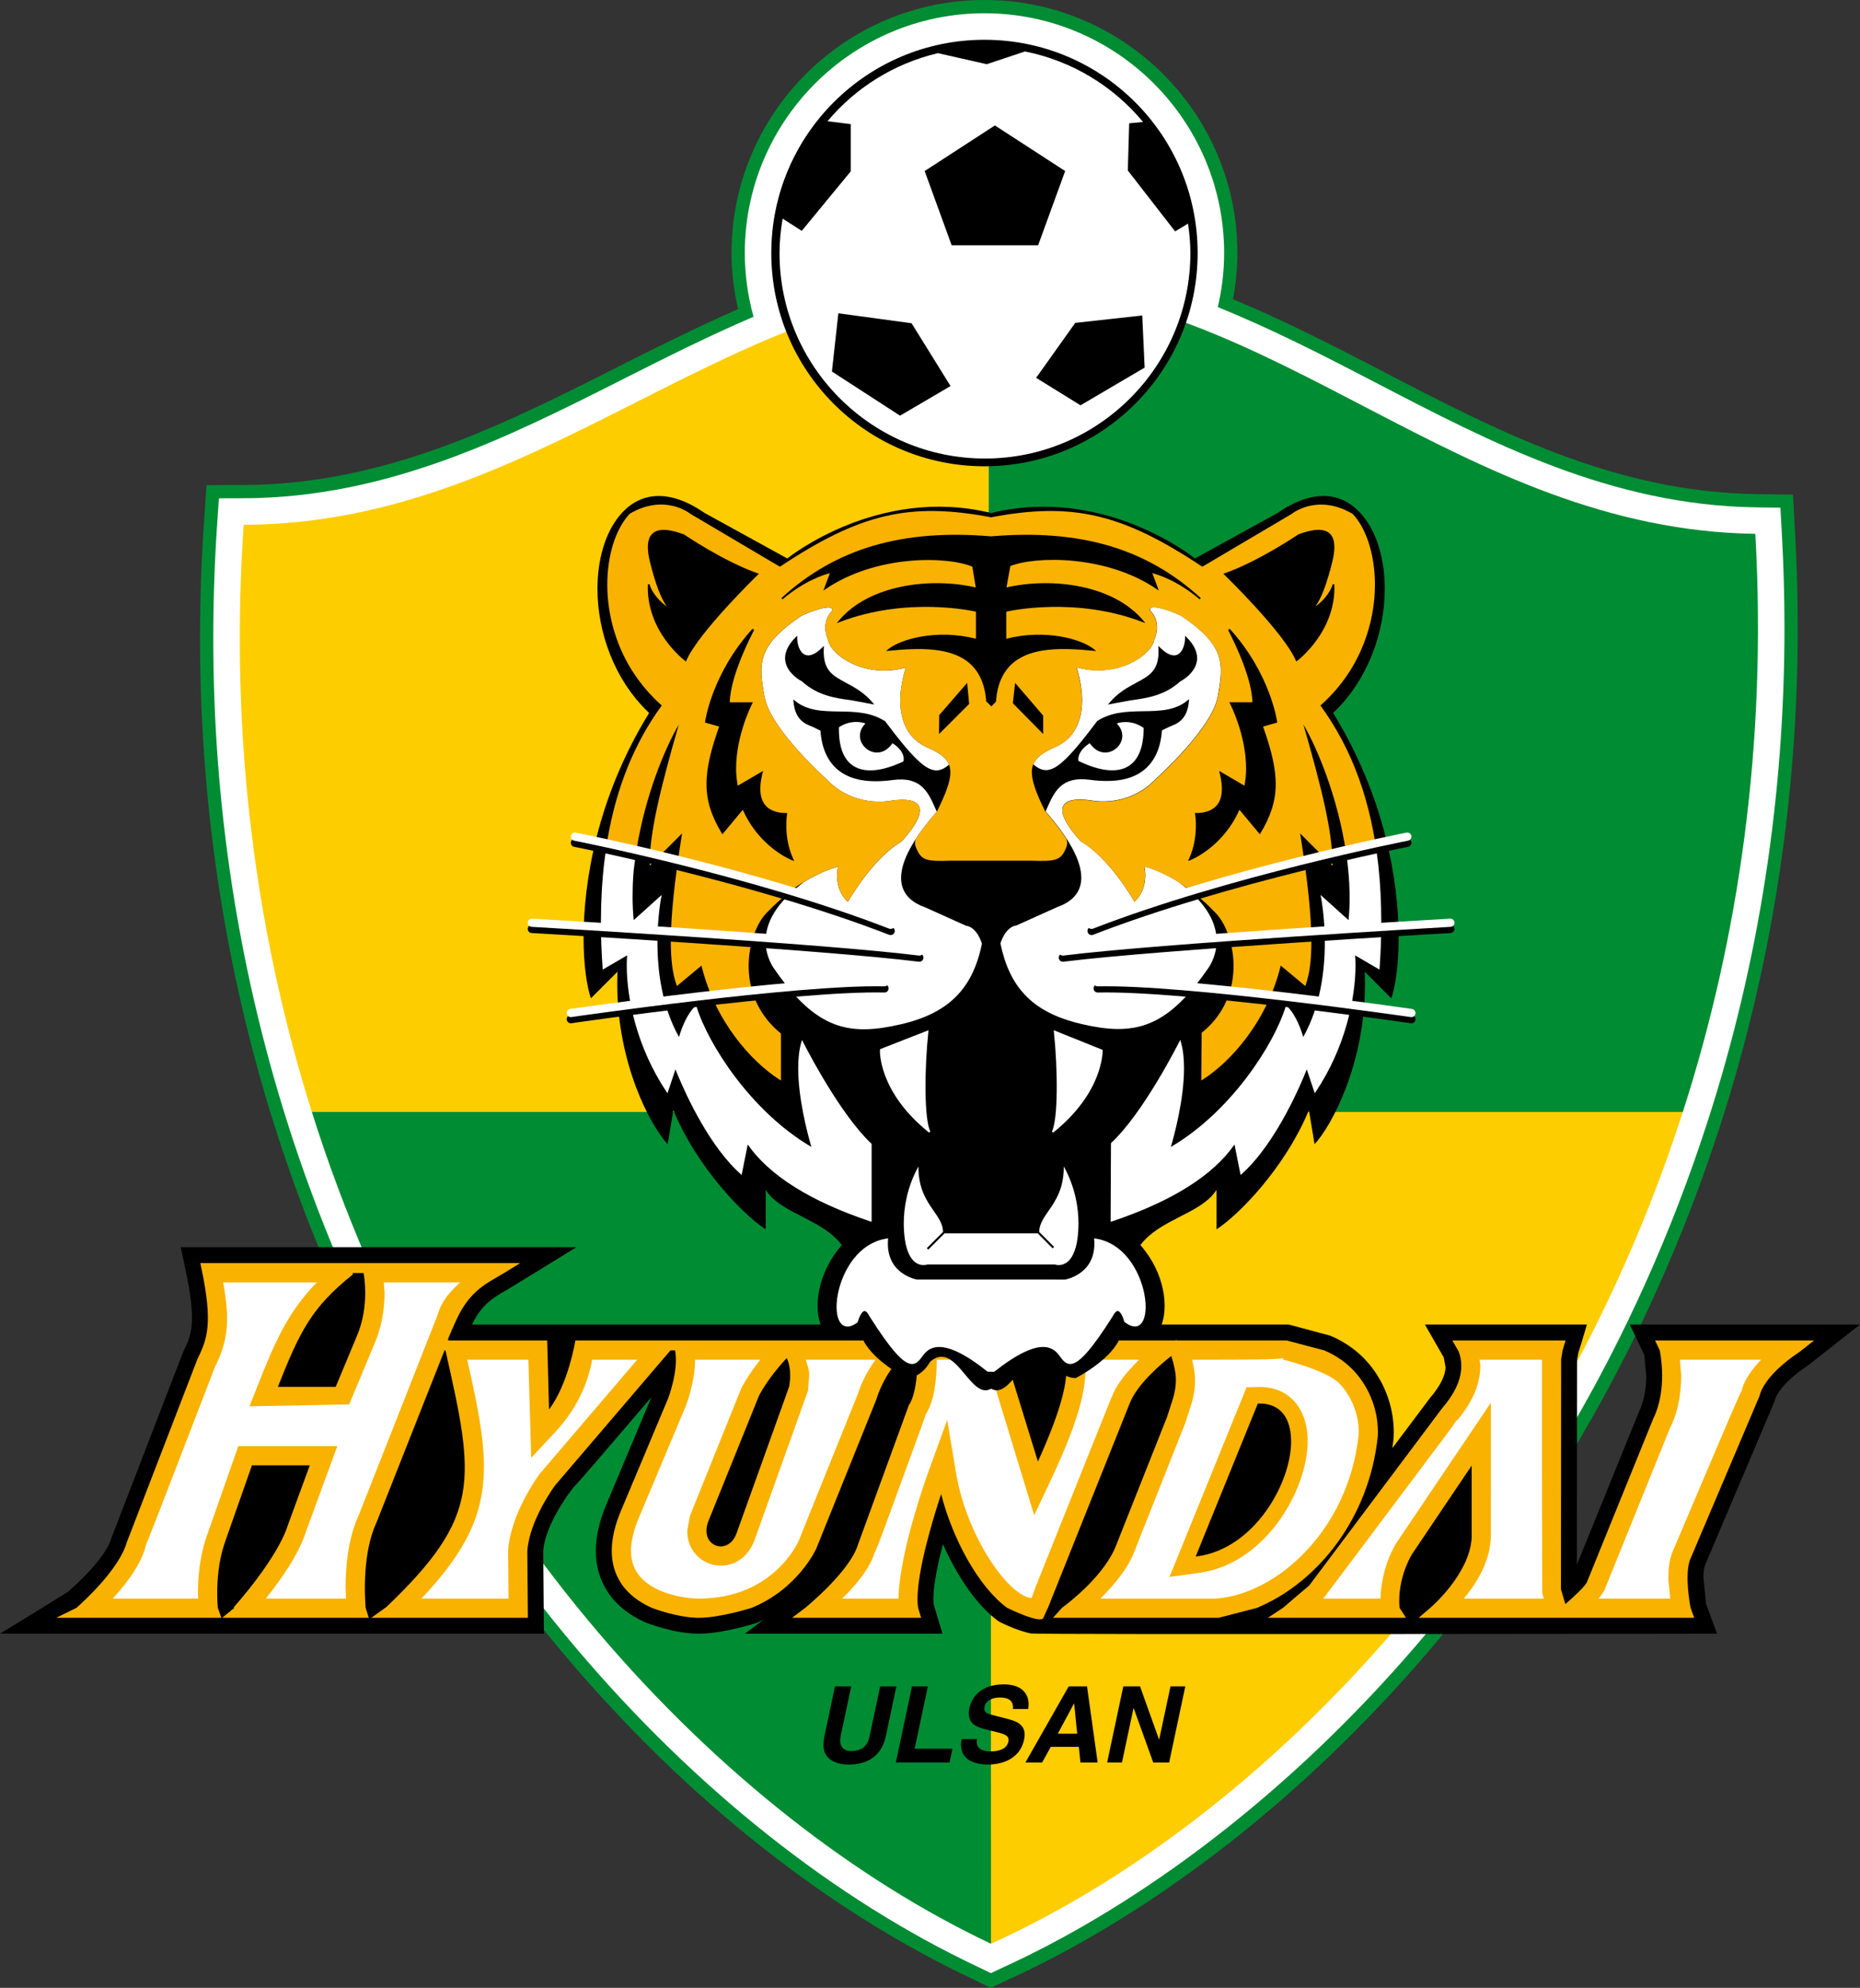
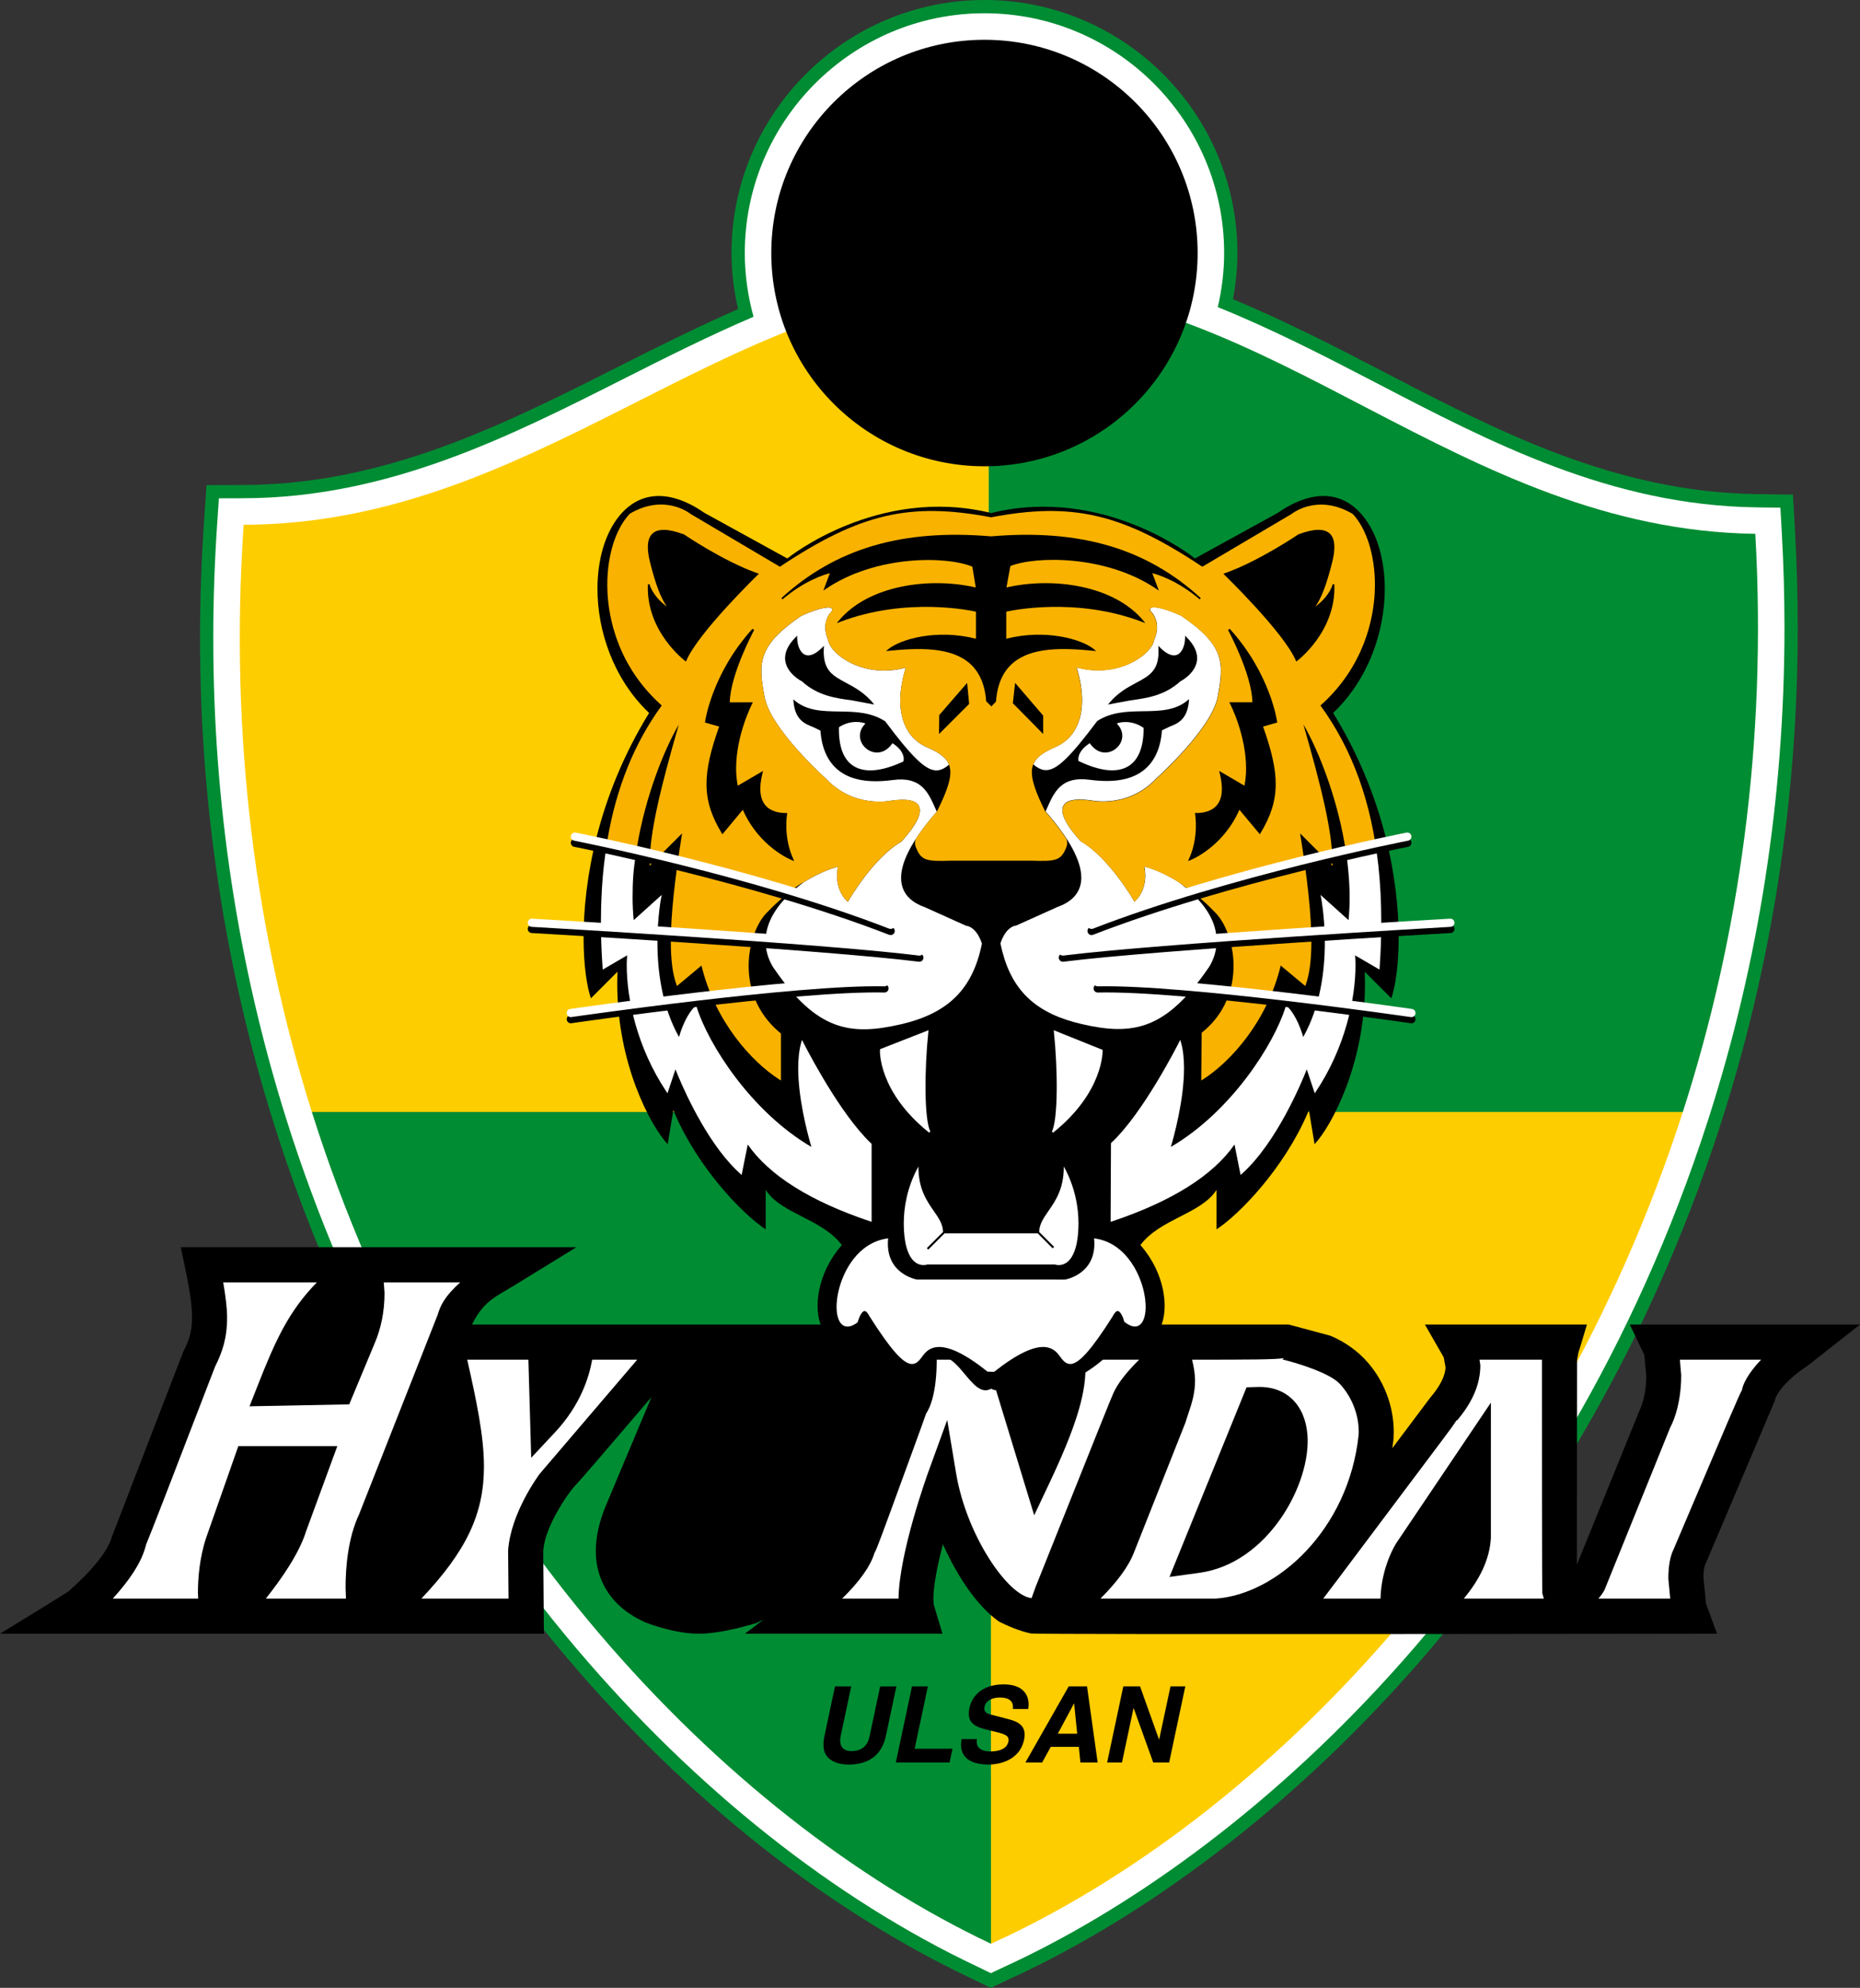
<svg xmlns="http://www.w3.org/2000/svg" version="1.0" id="HQFL" x="0px" y="0px" width="280.667px" height="299.845px" viewBox="0 0 280.667 299.845" enable-background="new 0 0 280.667 299.845" xml:space="preserve">
  <rect x="0" y="0" width="280.667" height="299.845" fill="#333333" stroke="none" />
  <path fill="#008C33" d="M110.386,38.167c0,2.823,0.344,5.66,0.985,8.459c-5.981,2.625-11.896,5.563-17.919,8.606  c-17.379,8.783-35.35,17.864-56.699,17.922l-5.589,0.015l-0.381,5.576c-0.399,5.842-0.601,11.743-0.601,17.538  c0,25.11,3.753,49.754,11.155,73.25c9.321,29.584,24.618,57.438,44.238,80.551c18.096,21.317,39.209,38.043,61.06,48.368l2.87,1.393  l2.541-1.201c37.38-16.991,85.293-59.831,107.595-129.074c7.718-23.963,11.631-49.156,11.631-74.879  c0-4.795-0.138-9.675-0.409-14.503l-0.313-5.58l-5.589-0.082c-21.347-0.314-39.207-9.61-56.479-18.6  c-7.513-3.91-14.896-7.657-22.436-10.799c0.44-2.336,0.674-4.67,0.674-6.96C186.719,17.122,169.598,0,148.552,0  C127.507,0,110.386,17.122,110.386,38.167z" />
  <path fill="#FFFFFF" d="M112.386,38.167c0,3.271,0.456,6.487,1.319,9.61c-6.579,2.818-13.06,6.061-19.351,9.24  c-17.587,8.888-35.773,18.078-57.596,18.137l-3.726,0.01l-0.254,3.718c-0.398,5.827-0.597,11.629-0.597,17.402  c0,24.928,3.705,49.294,11.063,72.649c9.242,29.331,24.407,56.945,43.855,79.857c17.913,21.102,38.794,37.649,60.389,47.854  c0.001,0.001,2.025,0.98,2.025,0.98l1.68-0.79c37.015-16.826,84.441-59.255,106.543-127.877  c7.669-23.812,11.534-48.732,11.534-74.266c0-4.776-0.135-9.574-0.406-14.391l-0.209-3.72l-3.726-0.055  c-21.82-0.321-39.895-9.728-57.374-18.825c-7.696-4.005-15.637-8.081-23.795-11.375c0.62-2.672,0.957-5.4,0.957-8.158  C184.719,18.225,168.494,2,148.552,2S112.386,18.225,112.386,38.167z" />
  <path fill="#FECD00" d="M149.198,43.218c-40.178,0.801-68.308,35.817-112.43,35.937c-2.198,32.185,1.901,61.946,10.291,88.576  h102.139V43.218z" />
  <path fill="#008C33" d="M253.93,167.73c8.441-26.211,12.726-55.501,10.942-87.206c-44.801-0.659-72.682-37.104-113.868-37.316  h-1.465c-0.114,0.002-0.227,0.007-0.341,0.01V167.73H253.93z" />
  <circle cx="148.552" cy="38.167" r="32.167" />
-   <path fill="#FFFFFF" d="M172.483,18.397c-4.465-5.379-10.711-9.224-17.824-10.633L148.9,9.684l-7.375-1.666  c-6.617,1.559-12.426,5.221-16.656,10.268l3.506,0.438v7.121l-7.396,8.981l-2.883-1.854c-0.287,1.692-0.471,3.42-0.471,5.192  c0,17.094,13.906,31,31,31c17.093,0,30.999-13.906,30.999-31c0-1.51-0.145-2.983-0.355-4.436l-1.949,1.177l-7.137-9.189l0.207-7.118  L172.483,18.397z M135.814,62.7l-10.28-6.661l0.971-8.784l11.047,1.503l5.884,9.471L135.814,62.7z M143.6,36.992l-4.072-11.193  l10.598-6.877l10.601,6.877l-4.075,11.193H143.6z M172.362,47.586l0.359,7.864l-9.676,5.686l-6.696-4.145l5.899-8.287  L172.362,47.586z" />
  <path fill="#FECD00" d="M149.198,167.73c0,0,0.228,125.408,0.341,125.462c41.229-18.741,84.432-63.493,104.391-125.462H149.198z" />
  <path fill="#008C33" d="M47.06,167.73c19.342,61.389,61.859,106.267,102.479,125.462L149.5,167.73H47.06z" />
  <path d="M133.675,261.843c-0.643,3.023-2.742,4.32-5.639,4.32c-1.056,0-2.569-0.256-3.352-1.393  c-0.475-0.705-0.518-1.633-0.305-2.783l1.619-7.617h2.448l-1.585,7.457c-0.34,1.6,0.438,2.303,1.559,2.303  c1.647,0,2.489-0.799,2.785-2.191l1.609-7.568h2.447L133.675,261.843z" />
  <path d="M138.015,263.778h5.712l-0.441,2.08h-8.112l2.442-11.488h2.399L138.015,263.778z" />
  <path d="M147.412,262.323c-0.12,0.639-0.059,1.855,2.038,1.855c1.136,0,2.457-0.271,2.716-1.488c0.19-0.896-0.622-1.137-1.777-1.424  l-1.171-0.289c-1.764-0.432-3.468-0.848-2.93-3.375c0.271-1.279,1.439-3.535,5.167-3.535c3.52,0,3.975,2.303,3.691,3.711h-2.305  c0.045-0.512,0.111-1.729-1.984-1.729c-0.912,0-2.071,0.336-2.292,1.377c-0.19,0.896,0.504,1.088,0.961,1.199l2.653,0.689  c1.486,0.383,2.791,1.023,2.352,3.088c-0.734,3.455-4.319,3.76-5.327,3.76c-4.191,0-4.398-2.416-4.096-3.84H147.412z" />
  <path d="M162.056,256.962h0.031l0.457,4.545h-2.926L162.056,256.962z M158.556,263.491h4.238l0.234,2.367h2.605l-1.605-11.488  h-2.766l-6.538,11.488h2.526L158.556,263.491z" />
  <path d="M176.622,254.37h2.238l-2.441,11.488h-2.398l-2.949-8.191h-0.031l-1.742,8.191h-2.238l2.441-11.488h2.527l2.859,8h0.031  L176.622,254.37z" />
  <path d="M245.931,199.792c0,0,2.047,4.281,2.182,4.564c0.029,0.309,0.303,3.197,0.303,3.197c-0.004,3.289-1.002,5.17-1.012,5.189  c0,0-8.238,20.266-9.461,23.277c0.004-4.961,0.027-30.854,0.027-30.883c0.012-0.002,0.186-1.051,0.186-1.051l0.379-1.197  l0.926-3.098h-24.451c0,0,2.691,4.689,2.848,4.961c0.051,0.279,0.266,1.473,0.266,1.473c-0.016,1.24-0.783,2.824-2.361,4.666  c-0.014,0.017-2.475,3.296-5.67,7.555c0.075-0.499,0.144-1,0.197-1.504c0.004-0.047,0.025-0.916,0.025-0.916  c0-4.055-1.576-8.047-4.324-10.955c-0.99-1.049-2.701-2.523-5.225-3.588l-6.297-1.691c0,0-120.758,0-123.248,0  c1.445-2.961,3.098-3.982,5.004-5.082l1.067-0.631l9.686-5.953H27.279l0.793,3.793c0.615,2.957,0.902,5.133,0.902,6.848  c0,2.313-0.54,3.57-1.304,5.098c-0.079,0.172-0.098,0.215-10.788,27.945c-0.633,2.18-2.832,4.926-6.556,8.244  c-0.336,0.209-2.997,1.873-2.997,1.873L0,246.425h82.073l-0.101-12.502c0.255-3.701,3.678-8.391,3.713-8.438  c0,0,0.388-0.525,0.667-0.906c1.606-1.744,4.699-5.361,11.473-13.283c0.006-0.006,0.213-0.25,0.472-0.551  c-0.475,1.129-6.713,15.977-6.713,15.977c-1.113,2.574-1.68,5.004-1.68,7.211c0,2.295,0.608,4.383,1.807,6.207  c1.266,1.922,3.171,3.461,5.663,4.574c0.073,0.031,4.134,1.66,7.914,1.711c3.656,0.047,8.807-1.598,8.858-1.615  c0.395-0.16,0.723-0.361,1.094-0.537c-0.077,0.059-2.831,2.152-2.831,2.152h29.809c0,0-1.236-4.113-1.329-4.42  c-0.009-0.156-0.047-0.807-0.047-0.807c0.002-1.855,0.501-4.67,1.441-8.268c2.289,5.1,5.257,9.34,8.283,11.535l0.067,0.051  l0.171,0.107l0.106,0.053c1.768,0.873,3.298,1.434,4.679,1.717c0.96,0.186,103.505,0.031,103.505,0.031l-1.689-4.59  c0.049,0.172-0.361-3.84-0.361-3.84c0-1.348,0.201-1.854,0.262-1.977c0.02-0.039,0.037-0.074,10.459-24.625l0.033-0.076l0.055-0.234  c0.053-0.221,0.646-2.252,5.051-5.188l7.764-6.104H245.931z" />
-   <path fill="#F9B200" d="M207.899,216.688c0.203-3.625-1.164-7.336-3.652-9.969c-0.992-1.049-2.445-2.193-4.414-3.027l-5.68-1.5  h-16.602l-0.035-0.092l-0.133,0.092h-17.395l0.496,1.5c0.238,0.838,0.43,1.736,0.43,2.9c0,2.605-1.031,6.65-4.297,13.869  c-0.813-2.656-5.63-18.27-5.63-18.27H86.82c0,0-1.045,6.574-3.973,10.4c-0.063-2.186-0.275-10.4-0.275-10.4H67.668  c0.327-0.826-0.989,1.768,1.124-2.949s4.816-5.717,7.257-7.217s2.44-1.5,2.44-1.5H31.155h-0.923l0.188,0.902  c1.688,8.098,0.897,10.506-0.604,13.51c-0.029,0.066-10.695,27.734-10.695,27.734c-1.152,4.023-6.506,8.902-7.582,9.852l-3.052,1.5  h24.917l-0.537-1.5c-0.036-0.408-0.092-1.186-0.092-2.234c0-1.957,0.197-4.766,1.091-7.445c0,0,3.828-10.896,4.152-11.82  c0.852,0,7.104,0,8.729,0c-0.598,1.631-3.297,8.992-3.297,8.992c-1.609,5.146-8.118,12.35-8.184,12.422l0.095,0.086l-1.832,1.5  h22.125l-0.482-1.5c-0.162-2.029-0.463-8.416,1.661-12.932c0.015-0.035,7.389-18.686,10.241-25.9h0.146  c4.411,19.543,5.462,24.982-8.917,38.707l-2.274,1.625h23.624l-0.082-10.082c0.313-4.664,4.145-9.832,4.184-9.885  c-0.026,0.033,15.384-17.992,17.413-20.365h0.698c0.584,3.031-1.058,7.258-1.075,7.305l-6.995,16.654  c-1.953,4.516-1.981,8.277-0.08,11.17c1.111,1.689,2.789,2.877,4.637,3.703c0,0,3.715,1.457,6.967,1.5s8.095-1.5,8.095-1.5  c7.021-2.869,9.727-8.873,9.762-8.951l9.007-22.35c1.583-5.057,4.705-7.314,4.736-7.336l-0.137-0.195h1.63  c0.229,6.164-1.162,8.094-1.177,8.113l-0.07,0.092l-0.048,0.119l-7.667,21c-1.259,4.09-7.948,9.508-7.948,9.508l-1.973,1.5h19.46  l-0.451-1.5c-0.052-0.389-0.095-0.789-0.095-1.25c0-4.488,2.288-12.041,3.568-15.924c1.745,6.912,5.761,14.123,9.963,17.174  c0,0,5.057,2.5,5.471,1.5c0.418-1,0.684-1.5,0.684-1.5l12.387-30.971c1.191-2.855,4.633-5.779,6.23-7.029  c0.441,1.41,0.688,2.621,0.688,3.625c0,1.541-0.406,2.76-0.867,4.139l-0.465,1.439l-7.645,19.27c-1.727,4.6-7.18,8.768-8.215,9.527  l-1.34,1.5h25l5.793-1.5c0.238-0.098,0.473-0.215,0.707-0.322v-0.01h0.023C198.747,238.44,206.567,229.216,207.899,216.688z   M53.801,201.642c0,0-2.804,6.73-3.146,7.551c-0.804,0-7.058,0-8.727,0c3.374-8.525,5.112-11.998,11.362-16.998l-0.135-0.168  c0.568,0,1.143,0,1.716,0c0.103,0.609,0.24,1.668,0.24,2.99C55.112,196.886,54.838,199.274,53.801,201.642z M119.082,209.151  l-7.966,22.205c-0.672,1.746-2.073,2.145-3.089,1.768c-0.795-0.295-1.427-1.061-1.427-2.219c0-0.41,0.08-0.871,0.261-1.379  l7.656-18.971c0.002-0.004,1.225-2.543,4.2-5.711c0.25,0.531,0.513,1.361,0.513,2.607  C119.23,207.954,119.188,208.521,119.082,209.151z M273.739,202.192l-2.168,1.707c-5.539,3.691-6.004,6.443-6.063,6.668  c0,0-10.332,24.334-10.352,24.377c-0.895,1.787-0.418,5.652-0.055,7.58l0.551,1.5h-41.582l1.754-1.5c0,0,5.938-5.039,6.246-10.582  c0,0,0-7.609,0-10.879c-2.063,3.063-8.957,13.295-8.957,13.295c-0.023,0.033-1.98,3.047-1.98,7.205c0,0.311,0.035,0.639,0.059,0.961  l0.961,1.5h-20.832l2.277-1.5c1.227-1.049,3.949-3.379,3.957-3.369c0.023-0.027,20-26.662,20.027-26.701  c1.957-2.279,2.922-4.393,2.922-6.406c0-0.74-0.129-1.467-0.391-2.184l-0.961-1.672h17.086l-0.449,1.5  c-0.09,0.539-0.207,1.242-0.219,1.313c0,0.125-0.031,34.723-0.031,34.723s0.371,1.246,0.668,2.232  c1.328-1.146,2.918-2.639,3.25-3.299l10.047-24.762c0.016-0.029,1.309-2.338,1.309-6.439c0-1.121-0.113-2.389-0.355-3.768  l-0.719-1.5H273.739z M189.901,211.708c2.893-0.074,4.629,1.66,4.891,4.885l0.033,0.832c0,6.275-5.512,16.146-14.15,17.332  c0,0-0.166,0.023-0.256,0.035c0.584-1.438,9.152-22.514,9.383-23.082C189.837,211.71,189.901,211.708,189.901,211.708z" />
  <path fill="#FFFFFF" d="M89.358,205.091c-0.463,2.613-1.755,6.85-5.636,10.988l-3.565,3.807c0,0-0.377-13.125-0.425-14.795  c-1.434,0-7.438,0-9.229,0c1.377,6.123,2.524,11.486,2.524,16.109c0,7.146-2.634,12.729-9.438,19.926c3.196,0,11.639,0,13.149,0  c-0.015-1.553-0.066-7.221-0.066-7.221c0.375-5.68,4.61-11.385,4.791-11.625c0.016-0.021,10.776-12.611,14.69-17.189  C93.81,205.091,90.403,205.091,89.358,205.091z" />
  <path fill="#FFFFFF" d="M57.906,193.427c0.058,0.748,0.119,1.564,0.119,1.572c0,2.832-0.526,5.428-1.562,7.793l-3.768,9.039  l-15.043,0.293l1.167-2.967c2.785-7.084,4.743-11.365,8.997-15.73c-3.264,0-12.382,0-14.131,0c0.366,2.154,0.584,3.936,0.584,5.305  c0,3.139-0.731,5.244-1.83,7.439c-7.351,19.078-9.571,24.84-10.379,26.762c-0.057,0.197-0.172,0.602-0.172,0.602  c-0.638,2.229-2.311,4.787-4.871,7.592c3.144,0,11.337,0,12.884,0c-0.017-0.42-0.034-0.855-0.034-0.859  c0-2.125,0.218-5.252,1.252-8.348l4.845-13.793H50.9l-4.716,12.854c-1.033,3.314-3.654,7.102-6.072,10.146  c2.857,0,10.557,0,12.097,0c-0.03-0.77-0.063-1.623-0.063-1.627c0-3.105,0.355-7.51,2.046-11.098l11.856-30.094  c0.396-1.361,1.049-2.775,3.397-4.881C66.03,193.427,59.411,193.427,57.906,193.427z" />
-   <path fill="#FFFFFF" d="M121.594,205.091c0.216,0.773,0.519,1.514,0.519,2.373l-0.205,2.346l-8.066,22.543  c-1.334,3.467-4.439,4.373-6.821,3.49c-1.604-0.592-3.32-2.195-3.32-4.918l0.4-2.248l7.738-19.23  c0.02-0.043,0.916-1.859,2.887-4.355c-2.68,0-8.36,0-9.839,0c-0.012,3.322-1.26,6.619-1.403,6.986l-7.015,16.705  c-0.832,1.924-1.252,3.646-1.252,5.131c0,1.266,0.312,2.381,0.925,3.316c2.025,3.082,7,3.896,9.348,3.896  c11.086,0,14.867-8.34,15.022-8.693l8.963-22.236c0.574-1.846,1.52-3.529,2.636-5.105  C129.551,205.091,123.298,205.091,121.594,205.091z" />
  <path fill="#FFFFFF" d="M163.622,205.091c0.084,0.686,0.168,1.389,0.168,1.389c0,0.01,0,0.02,0,0.027  c0,4.014-1.605,9.072-5.357,17.021l-2.377,5.033c0,0-6.756-22.145-7.16-23.471c-1.105,0-6.073,0-7.549,0  c-0.007,4.961-0.978,7.203-1.613,8.156c-0.193,0.594-0.759,2.143-2.459,6.797c-4.509,12.352-4.991,13.666-5.313,14.178  c-0.603,2.012-2.26,4.332-4.881,6.904c2.807,0,7.18,0,8.503,0c0.088-6.926,4.367-18.748,4.552-19.254l2.795-7.688l1.346,8.07  c1.551,9.297,7.764,18.43,11.385,18.805c0.268-0.746,0.603-1.682,0.603-1.682c10.013-25.033,11.407-28.52,11.688-29.115  c0.678-1.609,2.111-3.359,3.939-5.172C169.202,205.091,165.052,205.091,163.622,205.091z M168.036,210.112  c0,0-0.037,0.061-0.072,0.123C168.003,210.155,168.019,210.134,168.036,210.112z" />
  <path fill="#FFFFFF" d="M253.489,205.091c0.086,1.01,0.197,2.338,0.197,2.344c0,5.045-1.633,7.836-1.648,7.861l-9.914,24.506  c-0.195,0.395-0.498,0.824-0.928,1.324c2.998,0,9.299,0,10.834,0c-0.109-1.17-0.281-2.982-0.281-2.982c0-0.016,0-0.031,0-0.047  c0-1.906,0.27-3.359,0.795-4.408c0,0.002-0.002,0.004-0.002,0.004c0-0.004,0.166-0.393,0.166-0.393  c8.184-19.271,9.656-22.734,10.154-23.65c0.104-0.734,0.807-2.389,2.881-4.559C262.495,205.091,255.058,205.091,253.489,205.091z" />
  <path fill="#FFFFFF" d="M223.249,205.091c0.061,0.396,0.127,0.816,0.127,0.816c0,0.016,0,0.029,0,0.043  c0,2.848-1.201,5.607-3.557,8.354c0,0-0.012-0.098-0.012-0.115c-0.34,0.574-0.988,1.451-2.172,3.029  c-17.504,23.33-17.875,23.811-17.963,23.908c2.949,0,7.379,0,8.637,0c0.135-4.848,2.299-8.238,2.395-8.383l14.266-21.174  l-0.004,20.414c-0.168,3.098-1.586,6.152-4.086,9.143c2.918,0,10.191,0,12.078,0c-0.109-0.373-0.23-0.791-0.23-0.791  c-0.051-0.295-0.055-25.881-0.055-35.244C231.187,205.091,224.956,205.091,223.249,205.091z" />
  <path fill="#FFFFFF" d="M193.759,204.858c-0.082,0.064-0.25,0.199-0.25,0.199c1.721,0.4,7.004,1.936,8.633,3.652  c1.807,1.914,2.885,4.621,2.885,7.211c0,0-0.014,0.5-0.012,0.502c-1.541,14.441-12.418,24.068-21.545,24.703c0,0-13.779,0-17.414,0  c2.391-2.395,4.24-4.773,5.102-7.07l7.688-19.395l0.471-1.451c0.498-1.477,1.012-3.006,1.012-5.008c0-0.932-0.182-1.984-0.451-3.111  C188.71,205.089,192.345,205.077,193.759,204.858z M189.837,209.208l-1.734,0.047l-11.629,28.604l4.541-0.625  c10.305-1.412,16.871-13.43,16.27-20.844C196.913,211.853,194.06,209.101,189.837,209.208z" />
  <path d="M201.229,107.646l-0.066-0.105l0.09-0.087c5.277-5.048,7.703-12.258,7.703-18.637c0-4.372-1.137-8.353-3.285-10.98  c-3.156-3.867-7.73-4.03-12.902-0.453l-12.465,6.856l-0.078-0.067c-0.137-0.109-13.609-10.899-30.525-6.825  c-0.004,0.014-0.013,0.05-0.013,0.05c-0.045-0.012-0.088-0.014-0.133-0.024c-0.045,0.011-0.087,0.013-0.134,0.024  c0,0-0.008-0.036-0.012-0.05c-16.914-4.074-30.39,6.716-30.523,6.825l-0.081,0.067l-12.479-6.865  c-5.155-3.568-9.731-3.405-12.888,0.462c-2.144,2.628-3.283,6.608-3.283,10.98c0,6.379,2.426,13.589,7.702,18.637l0.091,0.087  l-0.064,0.105c-7.746,12.639-9.824,25.272-9.824,33.8c0,4.246,0.518,7.436,1.105,9.138c0.335-0.335,4.01-4.01,4.01-4.01l-0.013,0.39  c-0.014,0.474-0.022,0.944-0.022,1.411c0,12.116,5.019,21.424,7.607,24.215c0.097-0.575,0.857-5.14,0.857-5.14l0.207,0.486  c3.499,8.161,10.148,15.146,13.729,17.497c0-0.541,0-5.938,0-5.938l0.279,0.373c1.187,1.578,3.141,2.582,5.21,3.639  c2.177,1.115,4.427,2.268,5.925,4.195l0.078,0.1l-0.084,0.098c-3.647,4.211-4.246,9.48-2.958,12.301  c0.553,1.209,1.417,1.879,2.43,1.879h3.809l0.043,0.088c1.606,3.213,6.48,5.68,6.461,5.688c2.349,0,3.563-2.365,3.609-2.436  c0.631-0.559,1.246-0.811,1.881-0.762c1.264,0.096,2.335,1.381,3.37,2.625c1.261,1.512,2.451,2.943,3.857,2.238l0.142-0.033  l0.069,0.033c1.407,0.705,2.597-0.727,3.858-2.238c1.034-1.244,2.106-2.529,3.367-2.625c0.641-0.049,1.25,0.203,1.922,0.809  c0.008,0.023,1.223,2.389,3.504,2.404c0.047-0.023,4.922-2.49,6.531-5.703l0.039-0.088h3.809c1.012,0,1.875-0.67,2.43-1.879  c1.289-2.82,0.691-8.094-2.957-12.301l-0.086-0.098l0.078-0.1c1.5-1.928,3.75-3.08,5.926-4.195c2.07-1.057,4.023-2.061,5.211-3.639  l0.277-0.373c0,0,0,5.396,0,5.938c3.582-2.352,10.23-9.336,13.73-17.497l0.207-0.486c0,0,0.758,4.564,0.855,5.14  c2.59-2.791,7.609-12.099,7.609-24.215c0-0.467-0.012-0.938-0.023-1.411l-0.012-0.39c0,0,3.672,3.675,4.008,4.01  c0.59-1.702,1.105-4.892,1.105-9.138C211.05,132.918,208.976,120.284,201.229,107.646z" />
  <path fill="#FFFFFF" d="M166.386,158.364l-7.383-2.968l0.02,0.202c0.609,5.784,0.637,13.228-0.297,15.091l0.188,0.152  C166.608,164.687,166.386,158.428,166.386,158.364z" />
  <path fill="#FFFFFF" d="M139.919,155.47l-7.116,2.784c-0.081,0.174-0.301,6.433,7.394,12.588l0.188-0.152  c-0.933-1.862-0.906-9.307-0.297-15.091l0.021-0.202L139.919,155.47z" />
  <path fill="#FFFFFF" d="M172.636,194.974c-0.719-3.361-3.07-7.516-7.348-8.154l-0.191-0.029l0.016,0.193  c0.398,5.154-4.211,5.99-4.41,6.021l-22.321-0.002c-0.17-0.029-4.778-0.865-4.382-6.02l0.015-0.193l-0.192,0.029  c-4.277,0.639-6.63,4.793-7.346,8.154c-0.499,2.346-0.206,4.326,0.73,4.926c0.399,0.256,1.104,0.387,2.194-0.43  c0.208-0.689,0.605-1.666,1.026-1.713c0.24-0.025,0.52,0.264,0.804,0.834c3.164,4.973,5.058,7.109,6.342,7.154  c0.73,0.025,1.176-0.57,1.644-1.203l0.115-0.154c0.523-0.695,1.166-1.084,1.961-1.188c1.777-0.225,4.374,1.018,7.718,3.693  l0.994,0.033c3.439-2.709,6.037-3.951,7.815-3.727c0.797,0.104,1.434,0.492,1.961,1.188l0.113,0.154  c0.469,0.633,0.914,1.229,1.645,1.203c1.285-0.045,3.18-2.182,6.332-7.141c0.293-0.584,0.574-0.873,0.813-0.848  c0.422,0.047,0.82,1.023,0.969,1.627c1.148,0.902,1.855,0.771,2.254,0.516C172.839,199.3,173.132,197.319,172.636,194.974z" />
  <path fill="#FFFFFF" d="M160.522,176.048c0,3.293-1.281,5.129-2.32,6.623c-0.734,1.055-1.363,1.973-1.398,3.141l2.254,2.26  l-0.223,0.219l-2.249-2.26h-4.247h-5.568h-4.236l-2.461,2.459l-0.219-0.219l2.45-2.449c-0.031-1.174-0.658-2.094-1.396-3.15  c-1.041-1.494-2.321-3.33-2.321-6.623c0-0.033,0.001-0.07,0.002-0.102c-1.763,3.178-2.215,6.332-2.215,8.578  c0,1.924,0.301,3.182,0.309,3.209c0.336,1.459,0.91,2.418,1.706,2.848c0.789,0.426,1.524,0.162,1.575,0.15h16.397v0.006h2.825  c0.012,0.004,0.746,0.27,1.535-0.156c0.797-0.43,1.371-1.389,1.707-2.85c0.008-0.029,0.309-1.283,0.309-3.207  c0-2.246-0.453-5.4-2.215-8.578C160.522,175.978,160.522,176.015,160.522,176.048z" />
  <path fill="#FFFFFF" d="M134.774,112.17l-0.1-0.065l-0.07,0.097c-0.702,0.966-1.624,1.424-2.598,1.288  c-0.93-0.129-1.775-0.812-2.102-1.7c-0.318-0.863-0.118-1.761,0.561-2.526l0.126-0.141l-0.179-0.06  c-0.078-0.025-1.935-0.624-3.821,0.633c-0.055,2.964,0.704,4.895,2.2,5.844c1.69,1.073,4.288,0.839,7.513-0.679  C136.386,114.725,136.68,113.443,134.774,112.17z" />
  <path fill="#FFFFFF" d="M168.698,109.063l-0.18,0.06l0.125,0.141c0.68,0.766,0.879,1.663,0.563,2.526  c-0.328,0.889-1.172,1.571-2.102,1.7c-0.977,0.136-1.895-0.322-2.598-1.288l-0.07-0.097l-0.102,0.065  c-1.906,1.272-1.609,2.555-1.598,2.608c3.293,1.6,5.891,1.834,7.582,0.761c1.496-0.949,2.254-2.88,2.254-5.74  C170.632,108.438,168.776,109.037,168.698,109.063z" />
  <path fill="#FFFFFF" d="M91.66,126.681c-0.07,0.414-0.136,0.832-0.199,1.252c-0.026,0.182-0.052,0.364-0.078,0.547  c-0.088,0.621-0.166,1.25-0.237,1.884c-0.034,0.308-0.07,0.615-0.101,0.926c-0.031,0.318-0.06,0.639-0.087,0.96  c-0.04,0.476-0.077,0.955-0.108,1.438c-0.013,0.186-0.026,0.369-0.037,0.556c-0.039,0.673-0.068,1.354-0.09,2.042  c-0.006,0.166-0.011,0.333-0.015,0.5c-0.02,0.738-0.032,1.482-0.032,2.237c0,2.251,0.085,4.578,0.253,6.982l0.018,0.249  c0.01-0.006,2.864-1.671,3.572-2.084c0.047-0.028,0.085-0.049,0.111-0.065c-0.032,0.474-0.059,0.961-0.059,1.49  c0,5.006,1.524,12.374,5.973,19.048l0.176,0.263c0.004-0.01,0.869-2.604,1.154-3.459c0.02-0.057,0.035-0.106,0.049-0.146  c0.661,1.677,3.835,9.378,8.345,14.313c0.466,0.511,0.947,0.991,1.44,1.434l0.201,0.182c0,0,0.813-4.061,0.92-4.598  c3.237,4.658,9.43,8.566,18.491,11.6l0.203,0.066v-11.764c-0.308-0.286-0.617-0.597-0.926-0.926  c-4.644-4.944-9.354-14.307-9.403-14.407l-0.178-0.354l-0.109,0.382c-0.331,1.157-0.462,2.497-0.462,3.902  c0,4.518,1.358,9.678,1.895,11.54c0.036,0.124,0.068,0.233,0.096,0.327c-9.073-5.298-15.581-15.49-17.319-21.134l-0.075-0.246  l-0.182,0.183c-1.127,1.126-1.844,2.904-2.206,3.992c-0.083,0.251-0.147,0.465-0.194,0.626c-2.596-4.604-3.255-10.027-3.255-14.214  c0-3.894,0.543-6.707,0.554-6.766l0.092-0.457c0,0-3.802,3.422-4.229,3.807c-0.104-1.104-0.168-2.221-0.168-3.347  c0-2.5,0.11-4.174,0.472-6.381c0.058-0.409,0.119-0.817,0.186-1.223l-4.447-1.173C91.662,126.671,91.661,126.676,91.66,126.681z" />
  <path fill="#FFFFFF" d="M208.429,139.092c0-2.992-0.148-5.857-0.441-8.565c-0.148-1.321-0.336-2.603-0.547-3.86l-4.469,0.973  c0.258,1.389,0.289,1.833,0.438,3.273c0.164,1.567,0.246,3.091,0.246,4.556c0,1.148-0.066,2.25-0.164,3.321  c-0.001-0.001-0.003-0.002-0.004-0.003c0,0.001,0,0.002,0,0.003c-0.346-0.313-2.92-2.63-3.873-3.488  c-0.22-0.198-0.354-0.318-0.354-0.318l0.094,0.457c0.007,0.055,0.488,2.531,0.549,6.049c0.004,0.234,0.006,0.474,0.006,0.717  c0,4.187-0.664,9.61-3.258,14.214c-0.246-0.858-1.016-3.232-2.402-4.618l-0.18-0.183l-0.078,0.246  c-1.734,5.644-8.242,15.836-17.316,21.134c0.445-1.499,1.988-7.049,1.988-11.867c0-1.405-0.129-2.745-0.461-3.902l-0.109-0.382  l-0.176,0.354c-0.059,0.107-5.41,10.752-10.277,15.219l-0.055,11.878l0.203-0.066c9.063-3.033,15.254-6.941,18.492-11.6  c0.105,0.537,0.918,4.598,0.918,4.598l0.203-0.182c5.266-4.712,9.055-13.896,9.785-15.747c0.215,0.645,1.203,3.606,1.203,3.606  l0.176-0.264c4.449-6.674,5.973-14.042,5.973-19.048c0-0.529-0.027-1.017-0.059-1.49c0.423,0.247,3.643,2.123,3.684,2.147  l0.016-0.247C208.347,143.637,208.429,141.329,208.429,139.092z" />
  <path fill="#FFFFFF" d="M115.525,141.963c0,2.548,1.341,4.226,1.363,4.255c6.379,9.246,11.408,10.045,19.019,8.29  c7.207-1.663,10.873-5.328,12.264-12.176c-0.877-2.627-2.314-2.679-2.392-2.692l-6.177-2.779c-1.924-0.679-3.098-1.778-3.486-3.266  c-0.098-0.372-0.146-0.768-0.146-1.182c0-2.54,1.812-5.896,5.387-9.978l-0.165-0.372c-1.122-2.56-2.183-4.979-6.471-4.408  c-3.681,0.491-6.371,0.004-8.226-1.487c-1.592-1.281-2.514-3.316-2.692-5.96l-1.132-0.552c-1.205-0.467-2.705-1.048-2.938-3.869  l-0.026-0.294l0.228,0.188c1.875,1.563,4.218,1.599,6.697,1.638c2.344,0.036,4.769,0.075,6.935,1.478  c3.971,5.293,5.938,7.228,7.517,7.394c0.69,0.071,1.351-0.198,2.124-0.854c-0.392-1.002-1.381-1.787-3.304-2.611  c-2.66-1.141-4.055-3.662-4.055-7.082c0-1.487,0.281-3.153,0.819-4.94c-3.168,0.876-6.597,0.439-9.23-1.243  c-1.395-0.892-2.343-2.019-2.463-2.9c-1.255-2.823,0.594-4.455,0.606-4.421c0.008-0.047,0.012-0.086,0.012-0.123  c0-0.159-0.065-0.229-0.118-0.27c-0.592-0.448-3.15,0.484-4.604,1.167c-6.617,4.512-6.453,7.147-5.504,12.218  c0.908,4.842,9.148,12.214,9.242,12.298c4.218,4.52,9.698,3.37,9.766,3.355c2.412-0.345,3.811-0.089,4.275,0.782  c0.549,1.03-0.322,2.832-2.63,5.383c-4.244,2.426-7.95,8.851-7.986,8.915l-0.101,0.175l-0.144-0.143  c-1.199-1.199-1.475-2.686-1.475-3.797c0-0.683,0.088-1.122,0.146-1.368c-0.629,0.15-2.599,0.736-5.143,2.31  c-3.326,2.47-5.299,5.094-5.71,7.83C115.549,141.249,115.525,141.614,115.525,141.963z" />
  <path fill="#FFFFFF" d="M183.745,105.091c0.945-5.07,1.113-7.706-5.484-12.206c-1.277-0.604-3.379-1.385-4.293-1.283  c-0.133,0.015-0.234,0.049-0.309,0.104c-0.055,0.041-0.117,0.111-0.117,0.271c0,0.028,0.004,0.063,0.008,0.1  c0.023,0.023,0.051,0.054,0.086,0.091c0.352,0.336,1.617,1.891,0.523,4.354c-0.121,0.882-1.07,2.009-2.465,2.9  c-1.648,1.055-3.613,1.618-5.629,1.677c-1.199,0.038-2.418-0.104-3.598-0.429c0.535,1.785,0.816,3.449,0.816,4.935  c0,3.421-1.395,5.941-4.055,7.082c-1.922,0.824-2.911,1.609-3.304,2.612c0.775,0.656,1.433,0.926,2.124,0.854  c1.578-0.165,3.547-2.1,7.516-7.393c2.168-1.403,4.594-1.441,6.938-1.479c2.477-0.038,4.824-0.075,6.695-1.637l0.227-0.189  l-0.023,0.295c-0.234,2.82-1.734,3.401-2.941,3.869l-1.129,0.551c-0.18,2.644-1.105,4.68-2.695,5.96  c-1.852,1.492-4.543,1.979-8.227,1.487c-4.285-0.571-5.344,1.85-6.469,4.409l-0.164,0.371c3.574,4.082,5.387,7.438,5.387,9.978  c0,0.415-0.051,0.811-0.145,1.182c-0.395,1.488-1.563,2.587-3.488,3.266l-6.178,2.779c-0.008,0.001-0.039,0.005-0.076,0.011  l-0.007,0.003c0,0-0.019,0.002-0.024,0.004c-0.357,0.061-1.527,0.408-2.283,2.676c0.011,0.049,0.023,0.097,0.033,0.146  c0.078,0.373,0.16,0.739,0.254,1.093c0.009,0.039,0.021,0.074,0.032,0.111c1.588,5.983,5.229,9.273,11.944,10.824  c1.898,0.438,3.641,0.718,5.277,0.745c4.918,0.078,8.941-2.109,13.727-9.046c0.016-0.018,1.355-1.696,1.355-4.244  c0-0.348-0.023-0.713-0.082-1.092c-0.41-2.738-2.387-5.364-5.719-7.837c-2.512-1.554-4.461-2.14-5.109-2.297  c0.059,0.247,0.145,0.684,0.145,1.361c0,1.111-0.277,2.599-1.477,3.797L171.198,136l-0.008-0.015L171.175,136l-0.098-0.176  c-0.035-0.064-3.742-6.489-8.023-8.945c-2.27-2.521-3.141-4.322-2.59-5.353c0.289-0.548,0.953-0.851,2.004-0.915  c0.621-0.041,1.383,0.005,2.289,0.134c0.027,0.004,0.715,0.144,1.77,0.137c1.973-0.019,5.238-0.561,7.984-3.504  C174.593,117.305,182.835,109.933,183.745,105.091z" />
  <path fill="#F9B200" d="M207.987,130.526c-1.059-9.614-3.922-17.499-8.734-24.107c6.695-5.973,8.012-13.275,8.191-17.109  c0.02-0.373,0.027-0.744,0.027-1.113c0-4.411-1.246-8.433-3.352-10.678c-5.328-3.141-9.148-0.046-9.188-0.014  c0.016-0.012-12.656,7.477-13.508,7.98c-12.063-8.026-19.582-9.793-31.87-7.456c-12.284-2.337-19.804-0.571-31.869,7.456  c-0.161-0.096-13.529-7.994-13.529-7.994c-0.019-0.019-3.838-3.113-9.129-0.001c-2.138,2.272-3.389,6.295-3.389,10.707  c0,0.368,0.008,0.74,0.026,1.112c0.182,3.834,1.498,11.136,8.191,17.105c-4.135,5.676-6.853,12.383-8.194,20.251l4.447,1.173  c1.271-7.725,4.137-14.825,6.317-18.537c-2.774,9.635-4.383,16.231-4.383,20.915v0.374c0,0,4.302-4.302,4.881-4.881  c-1.129,7.021-1.696,12.37-1.696,16.323c0,2.819,0.284,4.941,0.847,6.49l0.075,0.207c0,0,3.373-2.812,3.7-3.084  c2.05,8.45,7.592,14.536,11.757,17.187l0.236,0.15v-7.088c-3.015-2.435-4.722-5.831-4.863-9.686c-0.005-0.165-0.009-0.333-0.009-0.5  c0-3.303,1.188-6.646,2.965-8.262c0.882-0.931,1.746-1.696,2.595-2.395c0,0,1.479-1.324,2.786-2.014  c2.544-1.573,4.514-2.159,5.143-2.31c-0.058,0.246-0.146,0.686-0.146,1.368c0,1.111,0.275,2.598,1.475,3.797l0.144,0.143  l0.101-0.175c0.036-0.064,3.742-6.489,7.986-8.915c2.308-2.551,3.179-4.353,2.63-5.383c-0.465-0.871-1.863-1.127-4.275-0.782  c-0.067,0.015-5.548,1.164-9.766-3.355c-0.094-0.084-8.334-7.456-9.242-12.298c-0.949-5.07-1.113-7.706,5.504-12.218  c1.453-0.683,4.012-1.615,4.604-1.167c0.053,0.041,0.118,0.11,0.118,0.27c0,0.037-0.004,0.076-0.012,0.123  c-0.013-0.034-1.861,1.598-0.606,4.421c0.12,0.882,1.068,2.009,2.463,2.9c2.634,1.683,6.063,2.119,9.23,1.243  c-0.538,1.787-0.819,3.453-0.819,4.94c0,3.42,1.395,5.941,4.055,7.082c1.923,0.824,2.912,1.609,3.304,2.611l0.115,0.398  c0.054,0.235,0.091,0.48,0.091,0.753c0,1.312-0.631,3.116-2.015,5.894c-1.258,1.436-2.297,2.78-3.118,4.03  c0,0-0.377,0.569-0.115,1.281c0.812,2.163,1.616,2.258,5.404,2.134h11.975c3.788,0.124,4.593,0.029,5.404-2.134  c0.262-0.712-0.115-1.281-0.115-1.281c-0.821-1.25-1.86-2.594-3.118-4.03c-1.384-2.777-2.015-4.582-2.015-5.894  c0-0.41,0.061-0.772,0.182-1.101c0.377-1.027,1.372-1.824,3.325-2.662c2.664-1.141,4.055-3.662,4.055-7.082  c0-1.487-0.277-3.153-0.816-4.94c0.004,0.002,0.016,0.002,0.023,0.005c0-0.002,0-0.003-0.004-0.005  c1.184,0.326,2.402,0.471,3.602,0.434c2.008-0.061,3.965-0.626,5.605-1.677c1.395-0.892,2.348-2.019,2.477-2.941  c1.039-2.32-0.074-3.838-0.512-4.312c-0.051-0.05-0.082-0.073-0.086-0.068c0-0.008,0-0.015,0-0.023  c-0.043-0.041-0.074-0.067-0.074-0.068c0.012-0.155,0.094-0.25,0.16-0.301c0.078-0.058,0.191-0.091,0.332-0.105  c0.902-0.113,3.023,0.675,4.293,1.272c6.617,4.512,6.457,7.147,5.504,12.218c-0.906,4.842-9.145,12.214-9.242,12.298  c-2.746,2.945-6.023,3.479-7.996,3.493c-1.066,0.009-1.758-0.131-1.777-0.136c-0.902-0.129-1.66-0.174-2.281-0.135  c-1.039,0.066-1.695,0.37-1.984,0.915c-0.551,1.03,0.324,2.832,2.629,5.383c4.246,2.426,7.949,8.851,7.988,8.915l0.09,0.161  l0.129-0.129c1.199-1.199,1.477-2.686,1.477-3.797c0-0.683-0.086-1.122-0.145-1.368c0.004,0.001,0.016,0.005,0.023,0.007  c0-0.002,0-0.005,0-0.007c0.625,0.15,2.598,0.736,5.141,2.31l2.758,2.01c0.852,0.696,1.711,1.461,2.59,2.391  c1.785,1.624,2.977,4.967,2.977,8.27c0,0.167-0.004,0.335-0.012,0.5c-0.141,3.854-1.848,7.251-4.801,9.563l-0.063,6.929v0.282  l0.238-0.15c4.164-2.65,9.707-8.736,11.754-17.187c0.328,0.272,3.703,3.084,3.703,3.084l0.074-0.207  c0.563-1.549,0.848-3.671,0.848-6.49c0-3.953-0.566-9.303-1.699-16.323c0.582,0.579,4.883,4.881,4.883,4.881v-0.374  c0-4.688-1.609-11.295-4.391-20.949c2.324,3.966,5.773,12.402,6.734,21.645c-0.148-1.44-0.18-1.885-0.438-3.273l4.469-0.973  C207.651,127.924,207.839,129.205,207.987,130.526z" />
  <path d="M185.308,95.023c0.035,0.065,3.594,6.659,3.676,10.908c-0.301,0-3.488,0-3.488,0l0.117,0.227  c0.031,0.055,2.418,4.685,2.418,9.78c0,0.854-0.086,1.718-0.246,2.577c-0.367-0.217-3.816-2.229-3.816-2.229l0.086,0.355  c0.535,2.142,0.41,3.738-0.375,4.744c-0.809,1.034-2.176,1.251-3.188,1.251h-0.184l0.035,0.183c0.004,0.034,0.586,3.398-0.918,6.714  l-0.156,0.341l0.352-0.131c0.051-0.019,4.895-1.914,7.402-7.601c0.27,0.325,3.082,3.699,3.082,3.699l0.113-0.186  c1.527-2.546,2.281-4.79,2.281-7.403c0-2.399-0.645-5.118-1.91-8.659c0.273-0.078,2.141-0.611,2.141-0.611l-0.02-0.133  c-0.008-0.071-1.004-7.242-7.152-14.005L185.308,95.023z" />
  <path d="M195.917,80.602c-0.082,0.054-5.953,4.047-11.133,5.878l-0.188,0.066l0.141,0.139c0.09,0.086,8.977,8.694,10.801,12.954  l0.059,0.143l0.129-0.091c0.059-0.044,5.93-4.454,5.621-11.554l-0.25-0.012c0,0.019-0.387,1.721-2.609,3.371  c0.91-1.294,1.703-3.36,2.543-6.727c0.215-0.855,0.32-1.601,0.32-2.232c0-0.955-0.242-1.652-0.727-2.085  C199.78,79.696,198.194,79.748,195.917,80.602z" />
  <path d="M153.145,103.288l-0.31,2.784l4.367,4.433l0.211,0.211v-2.773l-4.237-4.936L153.145,103.288z" />
  <path d="M106.398,108.851l-0.017,0.133c0,0,1.87,0.533,2.138,0.611c-1.266,3.541-1.91,6.26-1.91,8.659  c0,2.613,0.758,4.857,2.284,7.403l0.113,0.186c0,0,2.812-3.374,3.083-3.699c2.505,5.687,7.353,7.582,7.401,7.601l0.351,0.131  l-0.155-0.341c-1.508-3.315-0.922-6.68-0.917-6.714l0.033-0.183h-0.186c-1.007,0-2.377-0.217-3.185-1.251  c-0.786-1.006-0.913-2.603-0.378-4.744l0.09-0.355c0,0-3.45,2.012-3.821,2.229c-0.156-0.859-0.245-1.724-0.245-2.577  c0-5.096,2.388-9.726,2.417-9.78l0.119-0.227c0,0-3.185,0-3.49,0c0.082-4.249,3.642-10.843,3.68-10.908l-0.251-0.178  C107.404,101.608,106.408,108.779,106.398,108.851z" />
  <path d="M98.486,80.452c-0.485,0.433-0.728,1.13-0.728,2.085c0,0.632,0.106,1.377,0.319,2.232c0.842,3.366,1.635,5.433,2.545,6.727  c-2.225-1.65-2.608-3.353-2.611-3.371l-0.246,0.012c-0.309,7.1,5.559,11.51,5.62,11.554l0.125,0.091l0.061-0.143  c1.826-4.26,10.711-12.868,10.801-12.954l0.145-0.139l-0.19-0.066c-5.182-1.831-11.049-5.824-11.107-5.864  C100.915,79.748,99.332,79.698,98.486,80.452z" />
  <path d="M145.749,103.221l-4.022,4.641l-0.03,2.556v0.299l4.543-4.542l-0.274-2.886l-0.03-0.281L145.749,103.221z" />
  <path d="M181.194,90.217c0-0.001-0.008-0.006-0.008-0.006c-8.172-7.489-18.223-10.447-31.632-9.308  c-13.407-1.14-23.459,1.818-31.634,9.308c0,0-0.004,0.005-0.005,0.006l0.162,0.186c3.394-2.87,6.358-3.749,7.148-3.943  c-0.135,0.361-0.982,2.624-0.982,2.624l0.321-0.22c7.664-5.211,18.337-4.983,22.157-3.391c0,0,0.466,2.824,0.517,3.138  c-6.904-1.589-16.164-0.387-20.673,5.022l-0.303,0.363l0.442-0.169c10.13-3.874,20.027-1.685,20.56-1.563c0,0.186,0,3.81,0,4.081  c-5.917-1.504-11.399,0.052-13.258,1.602l-0.311,0.258l0.401-0.039c4.631-0.463,9.306-0.564,12.13,1.814  c1.532,1.289,2.401,3.243,2.585,5.806l0.697,0.682l0.089,0.081l0.663-0.687l0.014-0.077l0.021,0.001  c0.183-2.563,1.053-4.517,2.585-5.806c2.821-2.379,7.5-2.277,12.129-1.814l0.402,0.039l-0.309-0.258  c-1.863-1.55-7.344-3.105-13.26-1.602c0-0.271,0-3.896,0-4.081c0.532-0.122,10.432-2.312,20.561,1.563l0.441,0.169l-0.305-0.363  c-4.504-5.409-13.766-6.611-20.667-5.023c0.056-0.313,0.586-3.228,0.586-3.228c3.75-1.502,14.417-1.729,22.085,3.481l0.32,0.22  c0,0-0.848-2.263-0.984-2.624c0.793,0.194,3.758,1.073,7.148,3.943L181.194,90.217z" />
  <path d="M120.077,96.099c-1.234,1.234-1.764,2.457-1.574,3.632c0.313,1.933,2.444,3.018,2.533,3.063  c2.363,2.155,5.095,2.522,7.505,2.848l3.376,0.627l-0.212-0.262c-1.316-1.558-2.763-2.33-4.037-3.012  c-2.058-1.101-3.545-1.896-3.358-5.256l0.018-0.322l-0.229,0.229c-1.02,1.02-1.92,1.406-2.604,1.123  c-0.828-0.344-1.206-1.579-1.206-2.583v-0.298L120.077,96.099z" />
  <path d="M178.823,96.186c0,1.004-0.375,2.239-1.207,2.583c-0.684,0.283-1.586-0.104-2.605-1.123l-0.23-0.229l0.02,0.322  c0.188,3.36-1.297,4.155-3.359,5.256c-1.273,0.682-2.719,1.454-4.035,3.012l-0.227,0.264l3.391-0.629  c2.41-0.325,5.141-0.692,7.531-2.866c0.063-0.027,2.191-1.112,2.504-3.045c0.191-1.175-0.336-2.397-1.57-3.632l-0.211-0.211V96.186z  " />
  <path d="M212.241,126.517c-0.273,0.053-27.211,5.362-47.75,13.334c-0.32,0.123-0.477,0.481-0.352,0.8  c0.121,0.318,0.48,0.477,0.797,0.354c20.438-7.933,47.27-13.221,47.543-13.273c0.332-0.066,0.551-0.391,0.484-0.727  C212.897,126.67,212.573,126.451,212.241,126.517z" />
  <path d="M218.819,139.5c-0.434,0.024-43.813,2.497-58.516,4.335c-0.336,0.042-0.578,0.352-0.535,0.69  c0.043,0.34,0.352,0.579,0.691,0.537c14.66-1.832,57.992-4.303,58.43-4.327c0.344-0.02,0.602-0.311,0.582-0.652  S219.163,139.48,218.819,139.5z" />
  <path d="M165.628,148.471c-0.34,0.008-0.609,0.291-0.605,0.634c0.008,0.341,0.293,0.612,0.633,0.604  c13.102-0.304,46.895,4.586,47.234,4.634c0.336,0.05,0.652-0.185,0.699-0.522c0.051-0.338-0.184-0.652-0.523-0.702  C212.726,153.068,178.831,148.164,165.628,148.471z" />
  <path d="M86.145,127.005c-0.064,0.336,0.153,0.66,0.488,0.727c0.269,0.053,27.101,5.341,47.539,13.273  c0.319,0.122,0.677-0.036,0.8-0.354c0.125-0.318-0.033-0.677-0.352-0.8c-20.542-7.972-47.479-13.281-47.751-13.334  C86.534,126.451,86.21,126.67,86.145,127.005z" />
  <path d="M79.638,140.083c-0.02,0.342,0.241,0.633,0.582,0.652c0.437,0.024,43.771,2.495,58.431,4.327  c0.339,0.042,0.648-0.197,0.69-0.537c0.043-0.339-0.198-0.648-0.537-0.69c-14.7-1.838-58.077-4.311-58.514-4.335  C79.948,139.48,79.657,139.741,79.638,140.083z" />
  <path d="M86.045,153.117c-0.339,0.05-0.574,0.364-0.524,0.702c0.049,0.338,0.363,0.572,0.701,0.522  c0.341-0.048,34.133-4.938,47.231-4.634c0.343,0.009,0.625-0.263,0.633-0.604c0.009-0.343-0.263-0.626-0.604-0.634  C120.28,148.164,86.385,153.068,86.045,153.117z" />
  <path fill="#FFFFFF" d="M212.241,125.589c-0.273,0.052-27.211,5.362-47.75,13.334c-0.32,0.122-0.477,0.481-0.352,0.799  c0.121,0.319,0.48,0.478,0.797,0.354c20.438-7.932,47.27-13.22,47.543-13.272c0.332-0.067,0.551-0.392,0.484-0.727  S212.573,125.522,212.241,125.589z" />
  <path fill="#FFFFFF" d="M218.819,138.571c-0.434,0.024-43.813,2.498-58.516,4.336c-0.336,0.042-0.578,0.351-0.535,0.69  s0.352,0.579,0.691,0.537c14.66-1.833,57.992-4.304,58.43-4.328c0.344-0.02,0.602-0.311,0.582-0.652  C219.452,138.813,219.163,138.552,218.819,138.571z" />
  <path fill="#FFFFFF" d="M165.628,147.542c-0.34,0.009-0.609,0.291-0.605,0.634c0.008,0.342,0.293,0.612,0.633,0.604  c13.102-0.304,46.895,4.586,47.234,4.635c0.336,0.049,0.652-0.185,0.699-0.523c0.051-0.337-0.184-0.652-0.523-0.701  C212.726,152.14,178.831,147.236,165.628,147.542z" />
  <path fill="#FFFFFF" d="M86.145,126.077c-0.064,0.335,0.153,0.659,0.488,0.727c0.269,0.053,27.101,5.341,47.539,13.272  c0.319,0.123,0.677-0.035,0.8-0.354c0.125-0.317-0.033-0.677-0.352-0.799c-20.542-7.972-47.479-13.282-47.751-13.334  C86.534,125.522,86.21,125.742,86.145,126.077z" />
  <path fill="#FFFFFF" d="M79.638,139.154c-0.02,0.342,0.241,0.633,0.582,0.652c0.437,0.024,43.771,2.495,58.431,4.328  c0.339,0.042,0.648-0.197,0.69-0.537c0.043-0.34-0.198-0.648-0.537-0.69c-14.7-1.838-58.077-4.312-58.514-4.336  C79.948,138.552,79.657,138.813,79.638,139.154z" />
  <path fill="#FFFFFF" d="M86.045,152.189c-0.339,0.049-0.574,0.364-0.524,0.701c0.049,0.339,0.363,0.572,0.701,0.523  c0.341-0.049,34.133-4.938,47.231-4.635c0.343,0.009,0.625-0.262,0.633-0.604c0.009-0.343-0.263-0.625-0.604-0.634  C120.28,147.236,86.385,152.14,86.045,152.189z" />
</svg>